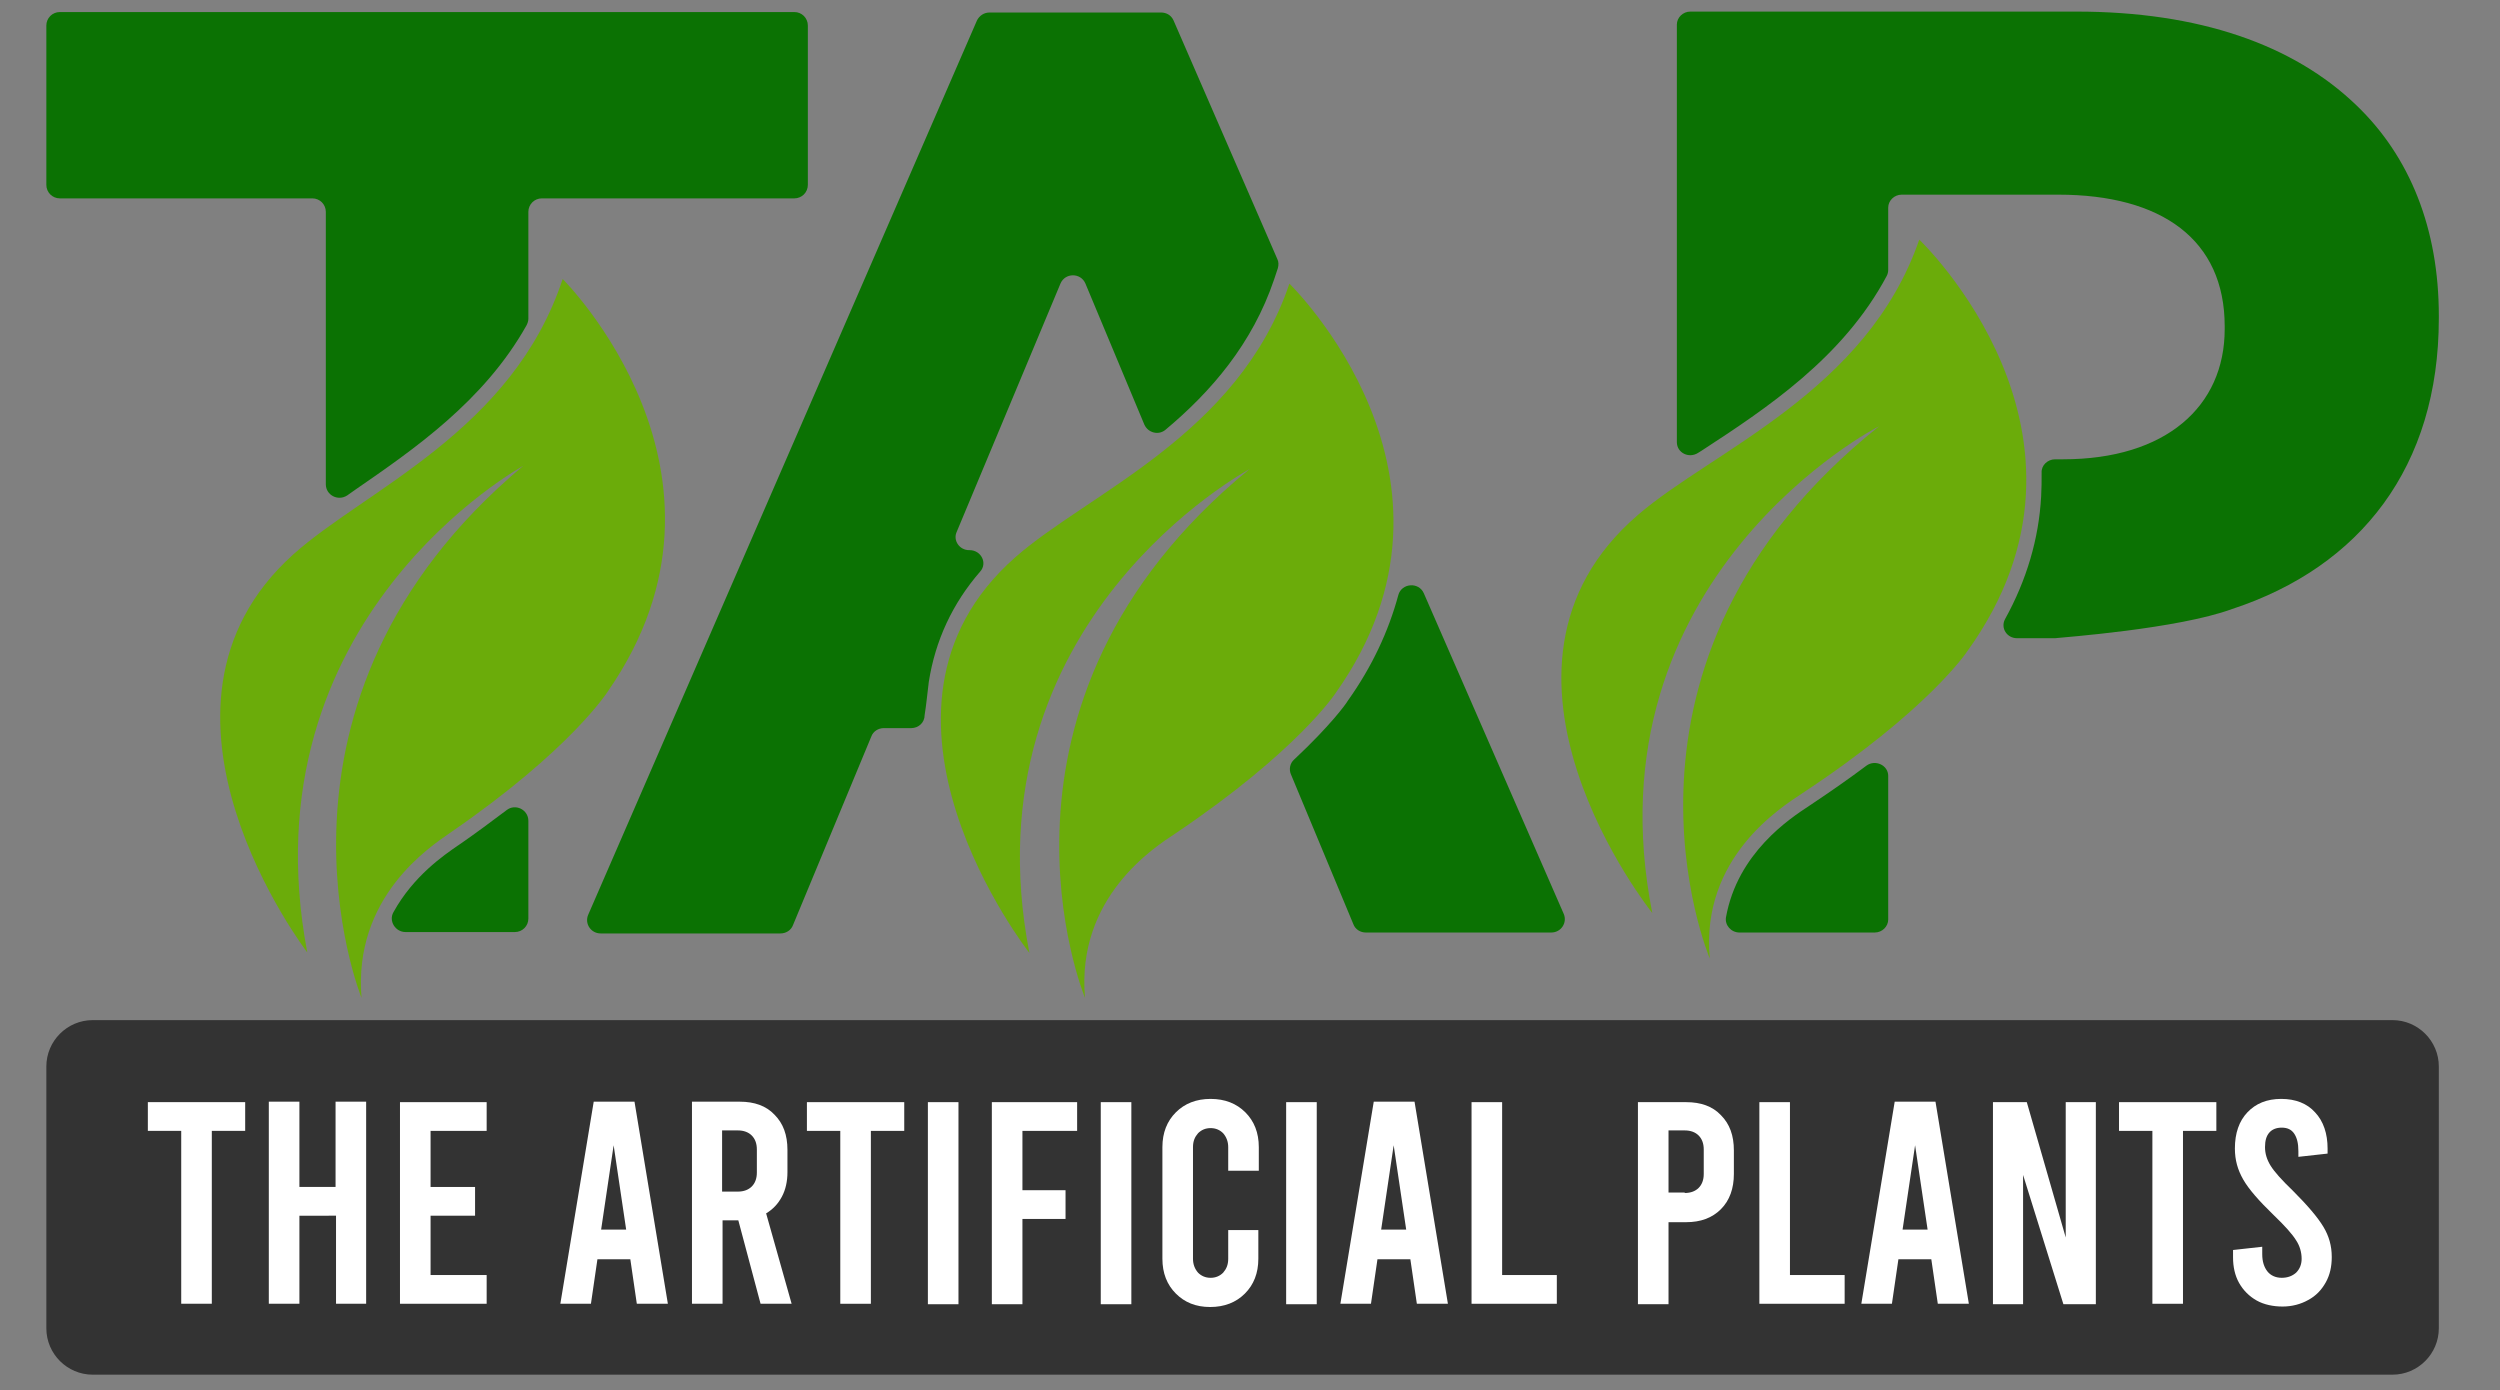
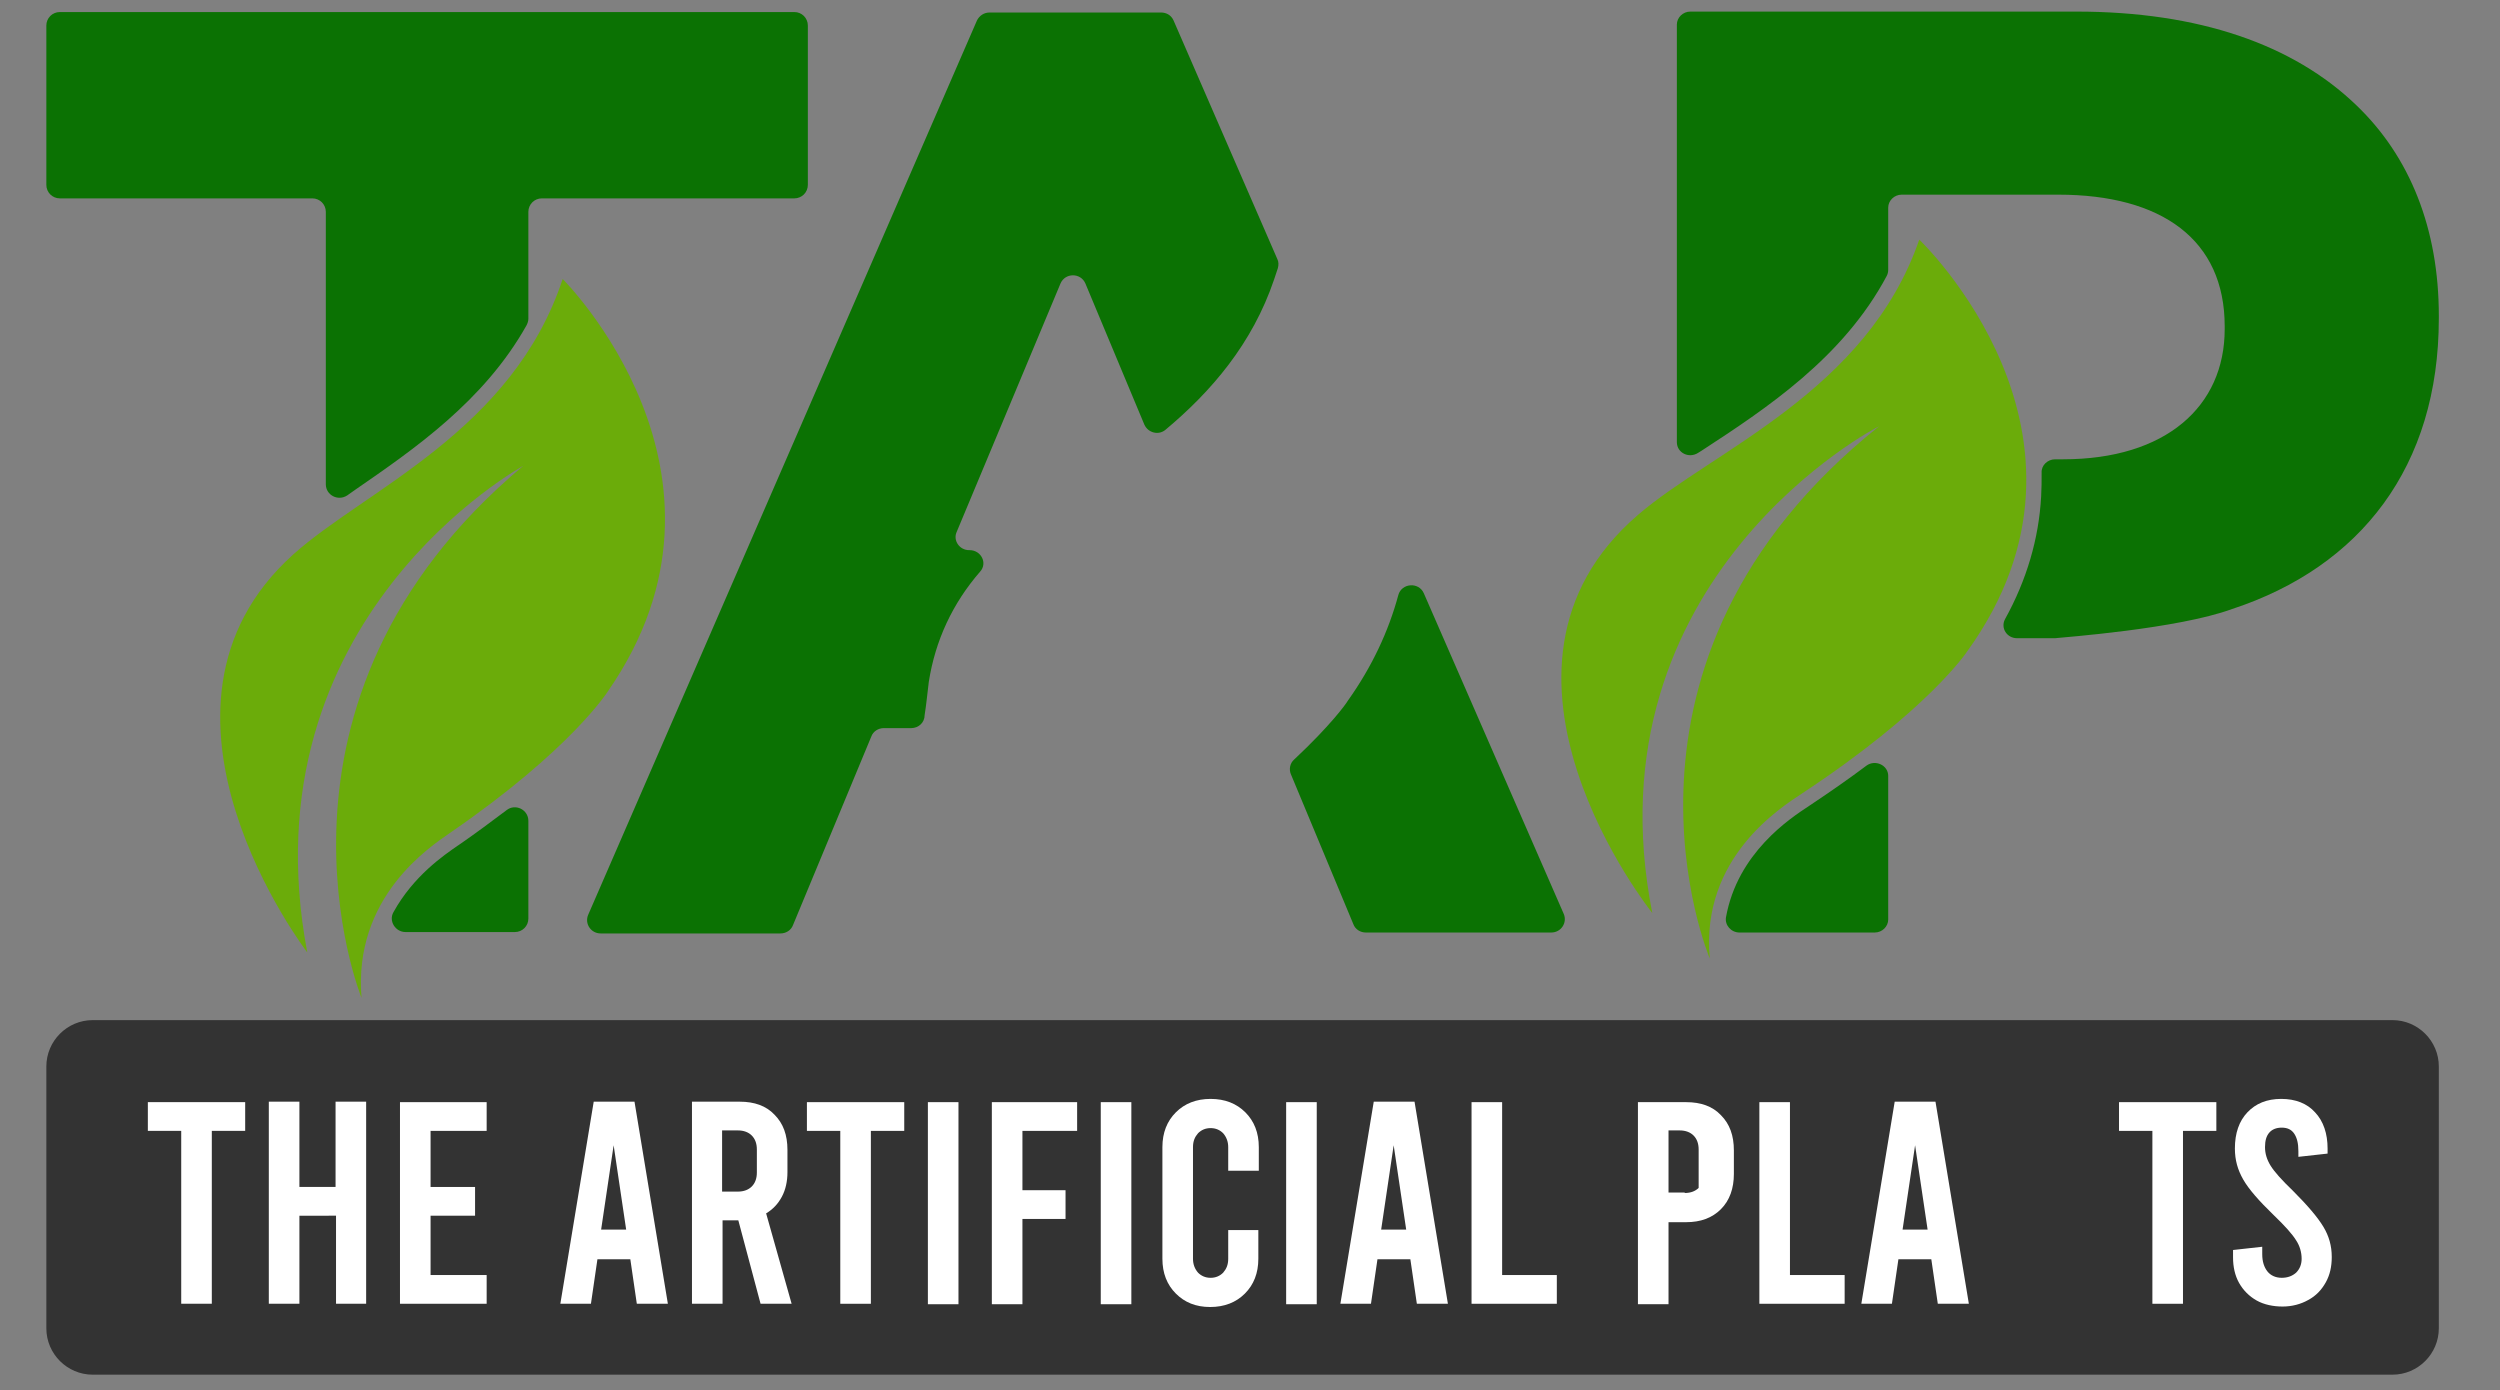
<svg xmlns="http://www.w3.org/2000/svg" version="1.1" id="Layer_1" x="0px" y="0px" viewBox="0 0 53.94 30" style="enable-background:new 0 0 53.94 30;" xml:space="preserve">
  <rect x="0" y="0" width="53.94" height="30" fill="#808080" stroke="none" />
  <style type="text/css">
	.st0{opacity:0;}
	.st1{fill:#0B7203;}
	.st2{fill:#6BAC0A;}
	.st3{fill:#333333;}
	.st4{fill:#FFFFFF;}
</style>
  <g>
    <polygon class="st0" points="31.45,20.89 54.12,20.89 53.27,-0.43 31.45,-0.43  " />
    <path class="st1" d="M39.06,17.37l-0.03,0.02c-0.41,0.27-1.54,1.01-1.79,2.4c-0.03,0.17,0.11,0.33,0.29,0.33l2.92,0   c0.16,0,0.29-0.13,0.29-0.28v-3.1c0-0.23-0.28-0.36-0.47-0.22C39.91,16.79,39.51,17.07,39.06,17.37z" />
    <path class="st1" d="M48.16,13.14c2.77-0.91,4.46-3.07,4.46-6.27V6.81c0-1.87-0.62-3.43-1.78-4.54c-1.36-1.31-3.4-2.02-6.04-2.02   h-8.33c-0.16,0-0.29,0.13-0.29,0.28v9.01c0,0.23,0.26,0.36,0.46,0.23l0.08-0.05c1.38-0.9,3.05-2,3.99-3.77   c0.02-0.04,0.03-0.08,0.03-0.13V4.48c0-0.15,0.13-0.28,0.29-0.28h3.38C46.64,4.2,48,5.17,48,7.04V7.1c0,1.67-1.27,2.81-3.49,2.81   h-0.17c-0.16,0-0.3,0.13-0.29,0.29c0,0.17,0,0.34-0.01,0.51c-0.05,0.91-0.31,1.8-0.78,2.65c-0.1,0.19,0.04,0.41,0.26,0.41h0.8   c0.01,0,0.01,0,0.02,0C44.51,13.75,46.99,13.57,48.16,13.14z" />
    <path class="st2" d="M35.65,19.7c0,0-4.2-5.25-0.31-8.59c1.61-1.39,4.94-2.66,6.07-5.94c0,0,4.42,4.2,1.03,8.89   c0,0-0.83,1.26-3.56,3.06c-0.45,0.3-2.19,1.38-1.99,3.56c0,0-2.71-6.4,3.65-11.48C40.53,9.19,34.22,12.46,35.65,19.7z" />
    <rect x="12.54" y="-0.16" class="st0" width="21.41" height="21.78" />
    <path class="st1" d="M20.04,14.71c0.14-0.89,0.51-1.69,1.11-2.38c0.16-0.18,0.02-0.46-0.23-0.46h-0.01c-0.21,0-0.35-0.21-0.27-0.39   l2.24-5.36c0.1-0.24,0.44-0.24,0.54,0l1.27,3.04c0.08,0.18,0.31,0.24,0.46,0.11c0.98-0.82,1.87-1.85,2.34-3.24l0.08-0.24   c0.02-0.07,0.02-0.14-0.01-0.2l-2.24-5.15c-0.05-0.11-0.15-0.17-0.27-0.17h-3.7c-0.12,0-0.22,0.07-0.27,0.17l-8.39,19.3   c-0.08,0.19,0.06,0.4,0.27,0.4h3.88c0.12,0,0.23-0.07,0.27-0.18l1.69-4.07c0.04-0.11,0.15-0.18,0.27-0.18h0.59   c0.16,0,0.29-0.12,0.29-0.28C19.99,15.18,20.01,14.94,20.04,14.71z" />
    <path class="st1" d="M30.72,12.8c-0.11-0.25-0.48-0.22-0.55,0.04c-0.21,0.78-0.57,1.55-1.09,2.28c-0.04,0.07-0.37,0.53-1.16,1.27   c-0.09,0.08-0.11,0.21-0.07,0.31l1.35,3.24c0.04,0.11,0.15,0.18,0.27,0.18h4c0.21,0,0.35-0.21,0.27-0.4L30.72,12.8z" />
-     <path class="st2" d="M22.21,20.56c0,0-4.09-5.21-0.3-8.54c1.57-1.38,4.81-2.64,5.91-5.9c0,0,4.3,4.17,1,8.83   c0,0-0.81,1.25-3.47,3.04c-0.44,0.29-2.13,1.37-1.94,3.54c0,0-2.63-6.35,3.55-11.41C26.96,10.13,20.82,13.38,22.21,20.56z" />
-     <rect x="1" y="0.26" class="st0" width="16.45" height="21.28" />
    <path class="st1" d="M9.9,18.23l-0.03,0.02c-0.29,0.2-0.95,0.65-1.38,1.43c-0.11,0.19,0.04,0.43,0.26,0.43l2.36,0   c0.16,0,0.29-0.13,0.29-0.29l0-2.11c0-0.24-0.28-0.38-0.47-0.23C10.62,17.71,10.28,17.97,9.9,18.23z" />
    <path class="st1" d="M1,0.55v3.44c0,0.16,0.13,0.29,0.29,0.29h5.45c0.16,0,0.29,0.13,0.29,0.29v5.88c0,0.23,0.26,0.37,0.46,0.24   l0.17-0.12c1.26-0.87,2.78-1.91,3.7-3.55c0.02-0.04,0.04-0.09,0.04-0.14l0-2.31c0-0.16,0.13-0.29,0.29-0.29h5.45   c0.16,0,0.29-0.13,0.29-0.29V0.55c0-0.16-0.13-0.29-0.29-0.29H1.29C1.13,0.26,1,0.39,1,0.55z" />
    <path class="st2" d="M6.63,20.55c0,0-4.02-5.25-0.3-8.59c1.55-1.39,4.73-2.66,5.81-5.94c0,0,4.23,4.2,0.98,8.89   c0,0-0.79,1.26-3.41,3.06c-0.43,0.3-2.09,1.38-1.91,3.56c0,0-2.59-6.39,3.49-11.48C11.3,10.05,5.26,13.32,6.63,20.55z" />
    <path class="st3" d="M51.62,29.66H2c-0.55,0-1-0.45-1-1v-5.65c0-0.55,0.45-1,1-1h49.62c0.55,0,1,0.45,1,1v5.65   C52.62,29.21,52.17,29.66,51.62,29.66z" />
    <g>
      <path class="st4" d="M3.19,23.78h2.1v0.62H4.57v3.73H3.91V24.4H3.19V23.78z" />
      <path class="st4" d="M5.8,28.13v-4.36h0.66v1.84h0.78v-1.84h0.66v4.36H7.25v-1.9H6.46v1.9H5.8z" />
      <path class="st4" d="M8.63,23.78h1.87v0.62H9.29v1.21h0.96v0.62H9.29v1.28h1.21v0.62H8.63V23.78z" />
      <path class="st4" d="M13.6,27.17h-0.71l-0.14,0.96h-0.66l0.72-4.36h0.88l0.72,4.36h-0.67L13.6,27.17z M13.51,26.53l-0.27-1.82    l-0.27,1.82H13.51z" />
      <path class="st4" d="M16.41,28.13l-0.48-1.8h-0.34v1.8h-0.66v-4.36h1.03c0.32,0,0.57,0.09,0.75,0.28    c0.19,0.19,0.28,0.44,0.28,0.76v0.48c0,0.2-0.04,0.38-0.12,0.53c-0.08,0.15-0.19,0.27-0.34,0.36l0.55,1.95H16.41z M15.58,25.71    h0.34c0.13,0,0.23-0.04,0.3-0.11c0.07-0.07,0.11-0.17,0.11-0.3v-0.5c0-0.13-0.04-0.23-0.11-0.3c-0.07-0.07-0.17-0.11-0.3-0.11    h-0.34V25.71z" />
      <path class="st4" d="M17.41,23.78h2.1v0.62h-0.72v3.73h-0.66V24.4h-0.72V23.78z" />
      <path class="st4" d="M20.02,23.78h0.66v4.36h-0.66V23.78z" />
      <path class="st4" d="M21.4,23.78h1.84v0.62h-1.18v1.28h0.93v0.62h-0.93v1.84H21.4V23.78z" />
      <path class="st4" d="M23.75,23.78h0.66v4.36h-0.66V23.78z" />
      <path class="st4" d="M25.37,27.91c-0.19-0.19-0.29-0.44-0.29-0.75v-2.41c0-0.31,0.1-0.56,0.29-0.75c0.19-0.19,0.44-0.29,0.75-0.29    c0.31,0,0.56,0.1,0.75,0.29c0.19,0.19,0.29,0.44,0.29,0.75v0.51H26.5v-0.51c0-0.12-0.04-0.22-0.11-0.3    c-0.07-0.07-0.16-0.11-0.27-0.11c-0.11,0-0.2,0.04-0.27,0.11c-0.07,0.08-0.11,0.17-0.11,0.3v2.41c0,0.12,0.04,0.22,0.11,0.3    c0.07,0.07,0.16,0.11,0.27,0.11c0.11,0,0.2-0.04,0.27-0.11c0.07-0.08,0.11-0.17,0.11-0.3v-0.62h0.65v0.62    c0,0.31-0.1,0.56-0.29,0.75c-0.19,0.19-0.44,0.29-0.75,0.29C25.8,28.2,25.56,28.1,25.37,27.91z" />
      <path class="st4" d="M27.75,23.78h0.66v4.36h-0.66V23.78z" />
      <path class="st4" d="M30.43,27.17h-0.71l-0.14,0.96h-0.66l0.72-4.36h0.88l0.72,4.36h-0.67L30.43,27.17z M30.34,26.53l-0.27-1.82    l-0.27,1.82H30.34z" />
      <path class="st4" d="M31.75,23.78h0.66v3.73h1.18v0.62h-1.84V23.78z" />
-       <path class="st4" d="M35.35,23.78h1.03c0.32,0,0.57,0.09,0.75,0.28c0.19,0.19,0.28,0.44,0.28,0.76v0.51    c0,0.31-0.09,0.57-0.28,0.76c-0.19,0.19-0.44,0.28-0.75,0.28H36v1.77h-0.66V23.78z M36.35,25.74c0.13,0,0.23-0.04,0.3-0.11    c0.07-0.07,0.11-0.17,0.11-0.3V24.8c0-0.13-0.04-0.23-0.11-0.3c-0.07-0.07-0.17-0.11-0.3-0.11H36v1.34H36.35z" />
+       <path class="st4" d="M35.35,23.78h1.03c0.32,0,0.57,0.09,0.75,0.28c0.19,0.19,0.28,0.44,0.28,0.76v0.51    c0,0.31-0.09,0.57-0.28,0.76c-0.19,0.19-0.44,0.28-0.75,0.28H36v1.77h-0.66V23.78z M36.35,25.74c0.13,0,0.23-0.04,0.3-0.11    V24.8c0-0.13-0.04-0.23-0.11-0.3c-0.07-0.07-0.17-0.11-0.3-0.11H36v1.34H36.35z" />
      <path class="st4" d="M37.96,23.78h0.66v3.73h1.18v0.62h-1.84V23.78z" />
      <path class="st4" d="M41.67,27.17h-0.71l-0.14,0.96h-0.66l0.72-4.36h0.88l0.72,4.36h-0.67L41.67,27.17z M41.59,26.53l-0.27-1.82    l-0.27,1.82H41.59z" />
-       <path class="st4" d="M43,23.78h0.73l0.84,2.92v-2.92h0.65v4.36h-0.7l-0.87-2.79v2.79H43V23.78z" />
      <path class="st4" d="M45.72,23.78h2.1v0.62H47.1v3.73h-0.66V24.4h-0.72V23.78z" />
      <path class="st4" d="M48.69,28.06c-0.16-0.09-0.29-0.22-0.38-0.38s-0.13-0.35-0.13-0.55v-0.16l0.63-0.07v0.16    c0,0.16,0.04,0.28,0.11,0.37c0.07,0.09,0.18,0.14,0.31,0.14c0.13,0,0.23-0.04,0.31-0.11c0.08-0.08,0.12-0.18,0.12-0.3    c0-0.14-0.04-0.28-0.12-0.4c-0.08-0.13-0.24-0.31-0.48-0.54c-0.32-0.31-0.54-0.56-0.66-0.77s-0.18-0.42-0.18-0.67    c0-0.33,0.09-0.59,0.27-0.78c0.18-0.19,0.42-0.29,0.73-0.29s0.56,0.1,0.73,0.29c0.18,0.19,0.27,0.46,0.27,0.78v0.11l-0.63,0.07    v-0.12c0-0.17-0.03-0.29-0.09-0.38s-0.15-0.13-0.27-0.13s-0.21,0.04-0.27,0.11c-0.06,0.07-0.09,0.17-0.09,0.31    c0,0.14,0.04,0.27,0.12,0.4s0.24,0.31,0.48,0.54c0.32,0.32,0.54,0.58,0.66,0.78s0.18,0.41,0.18,0.65c0,0.21-0.04,0.39-0.13,0.55    c-0.09,0.16-0.21,0.29-0.38,0.38c-0.16,0.09-0.35,0.14-0.55,0.14S48.85,28.15,48.69,28.06z" />
    </g>
  </g>
</svg>